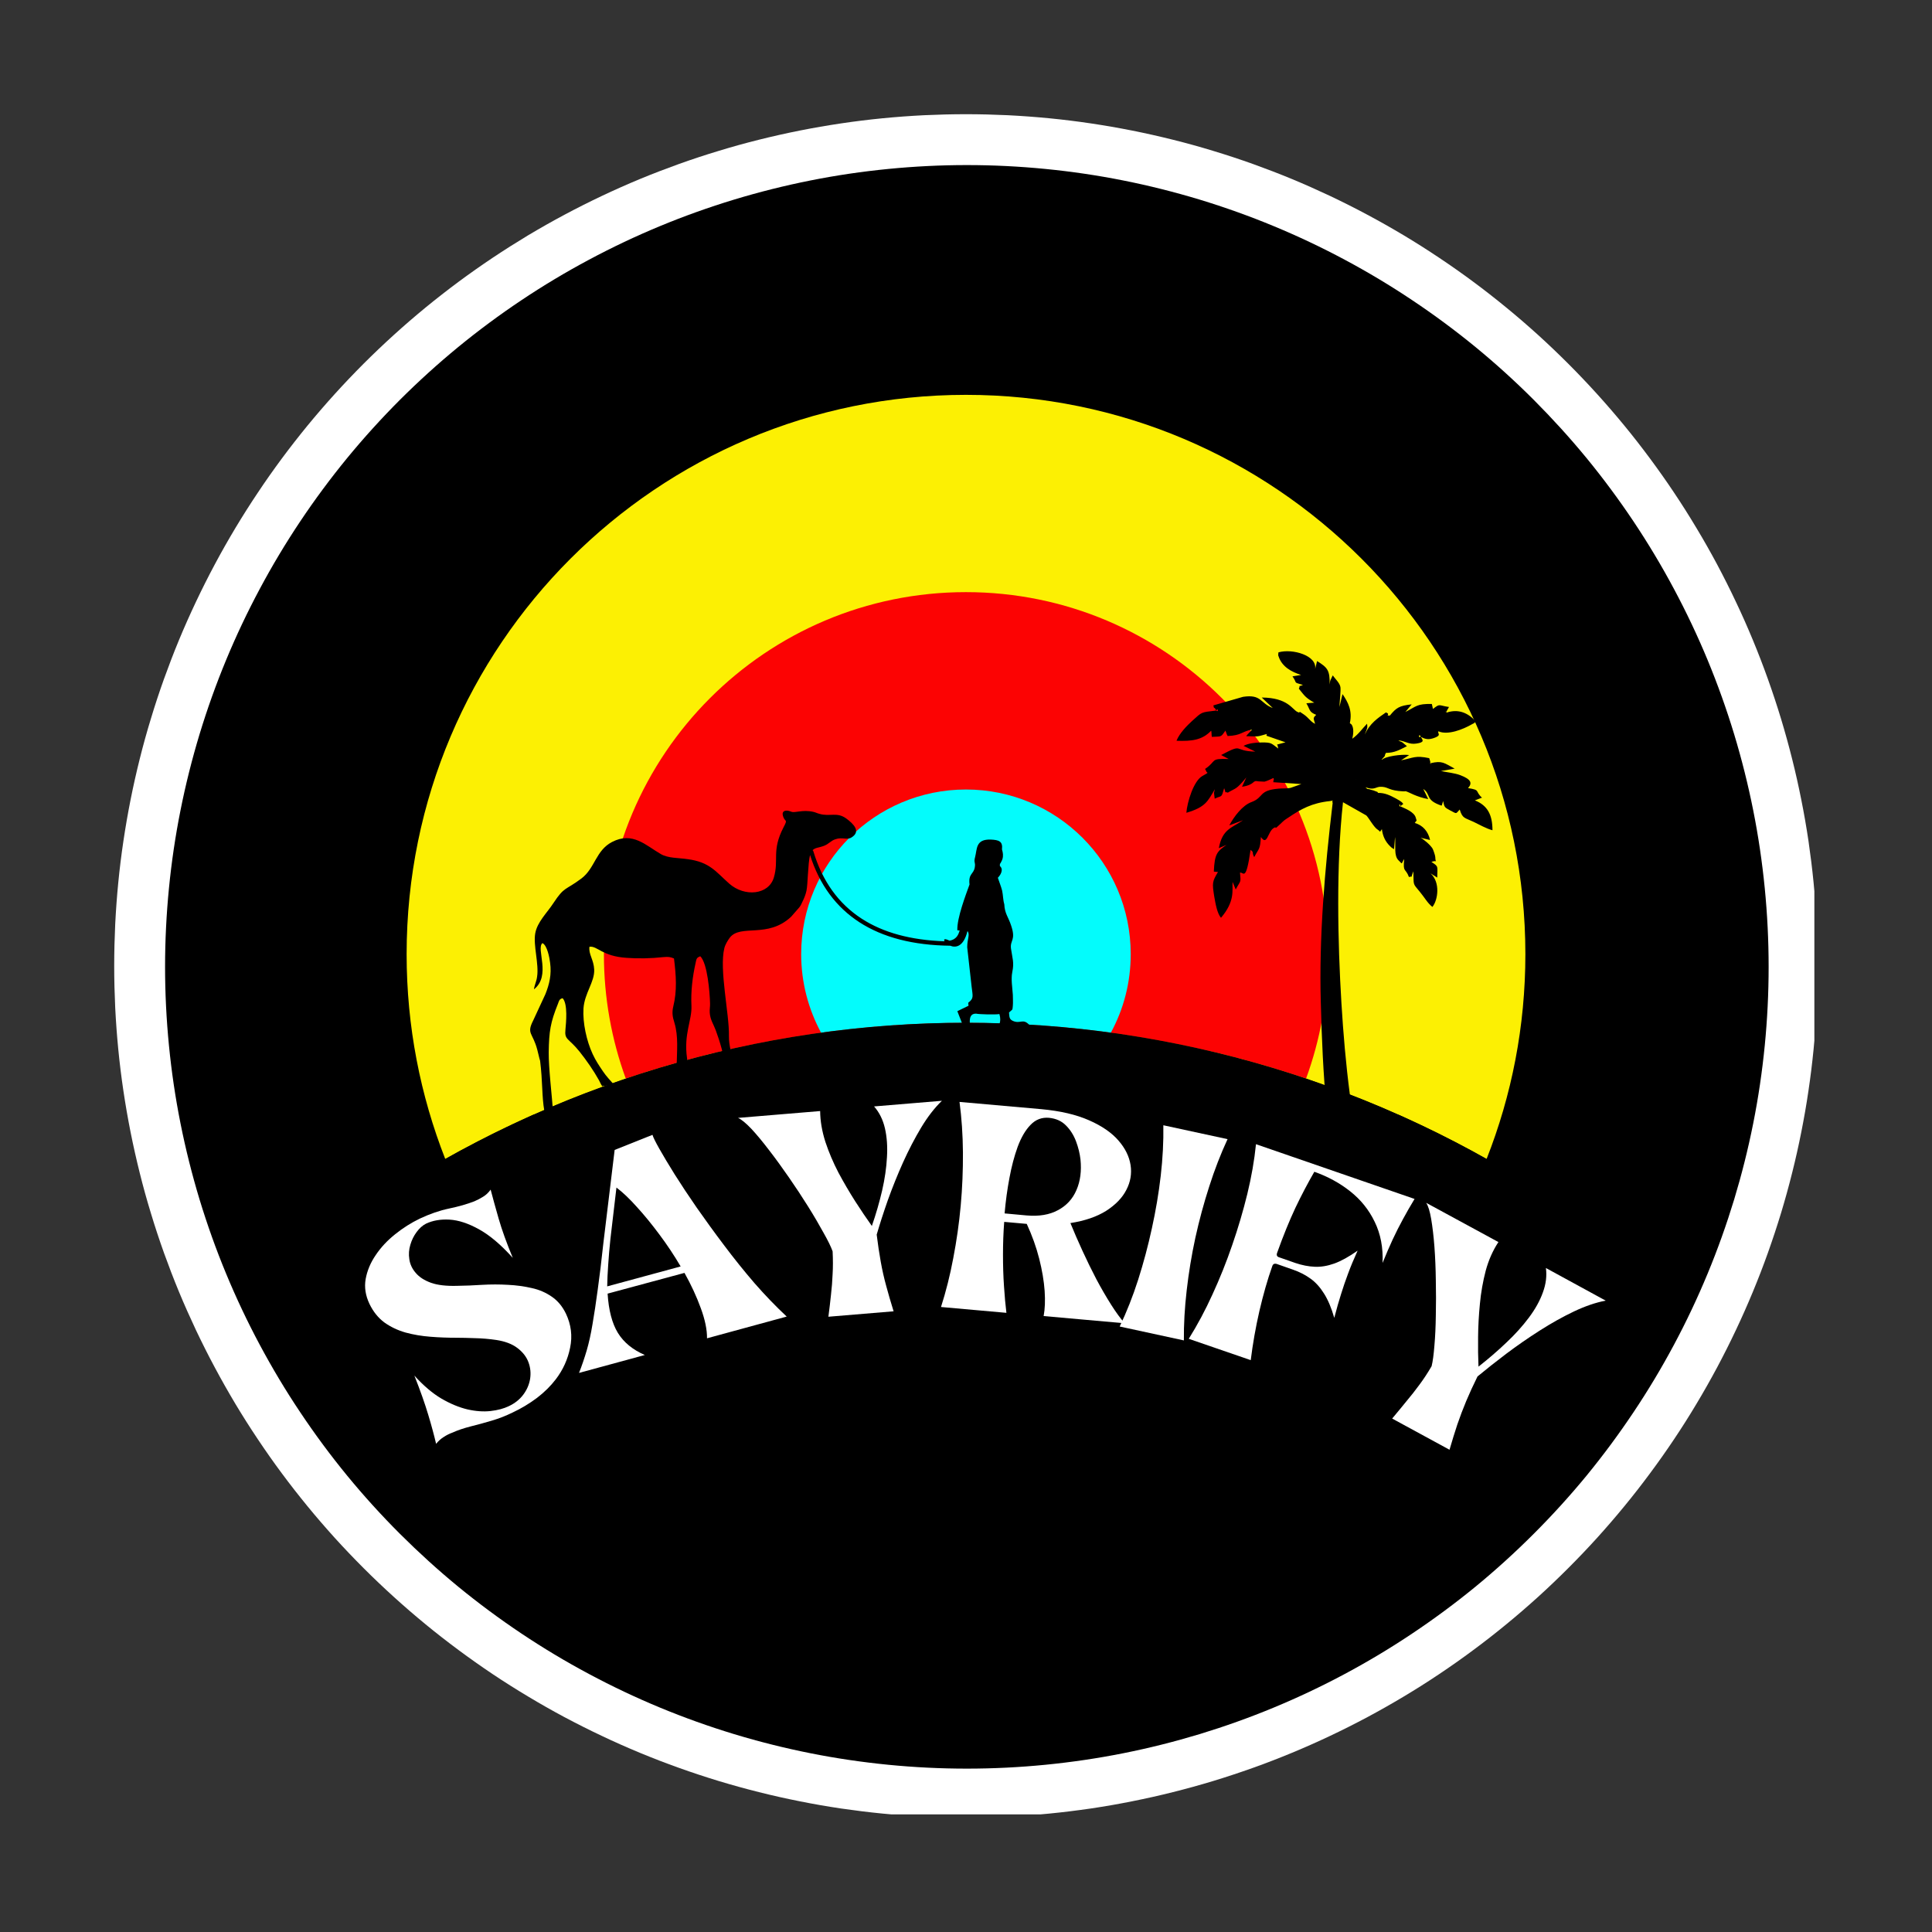
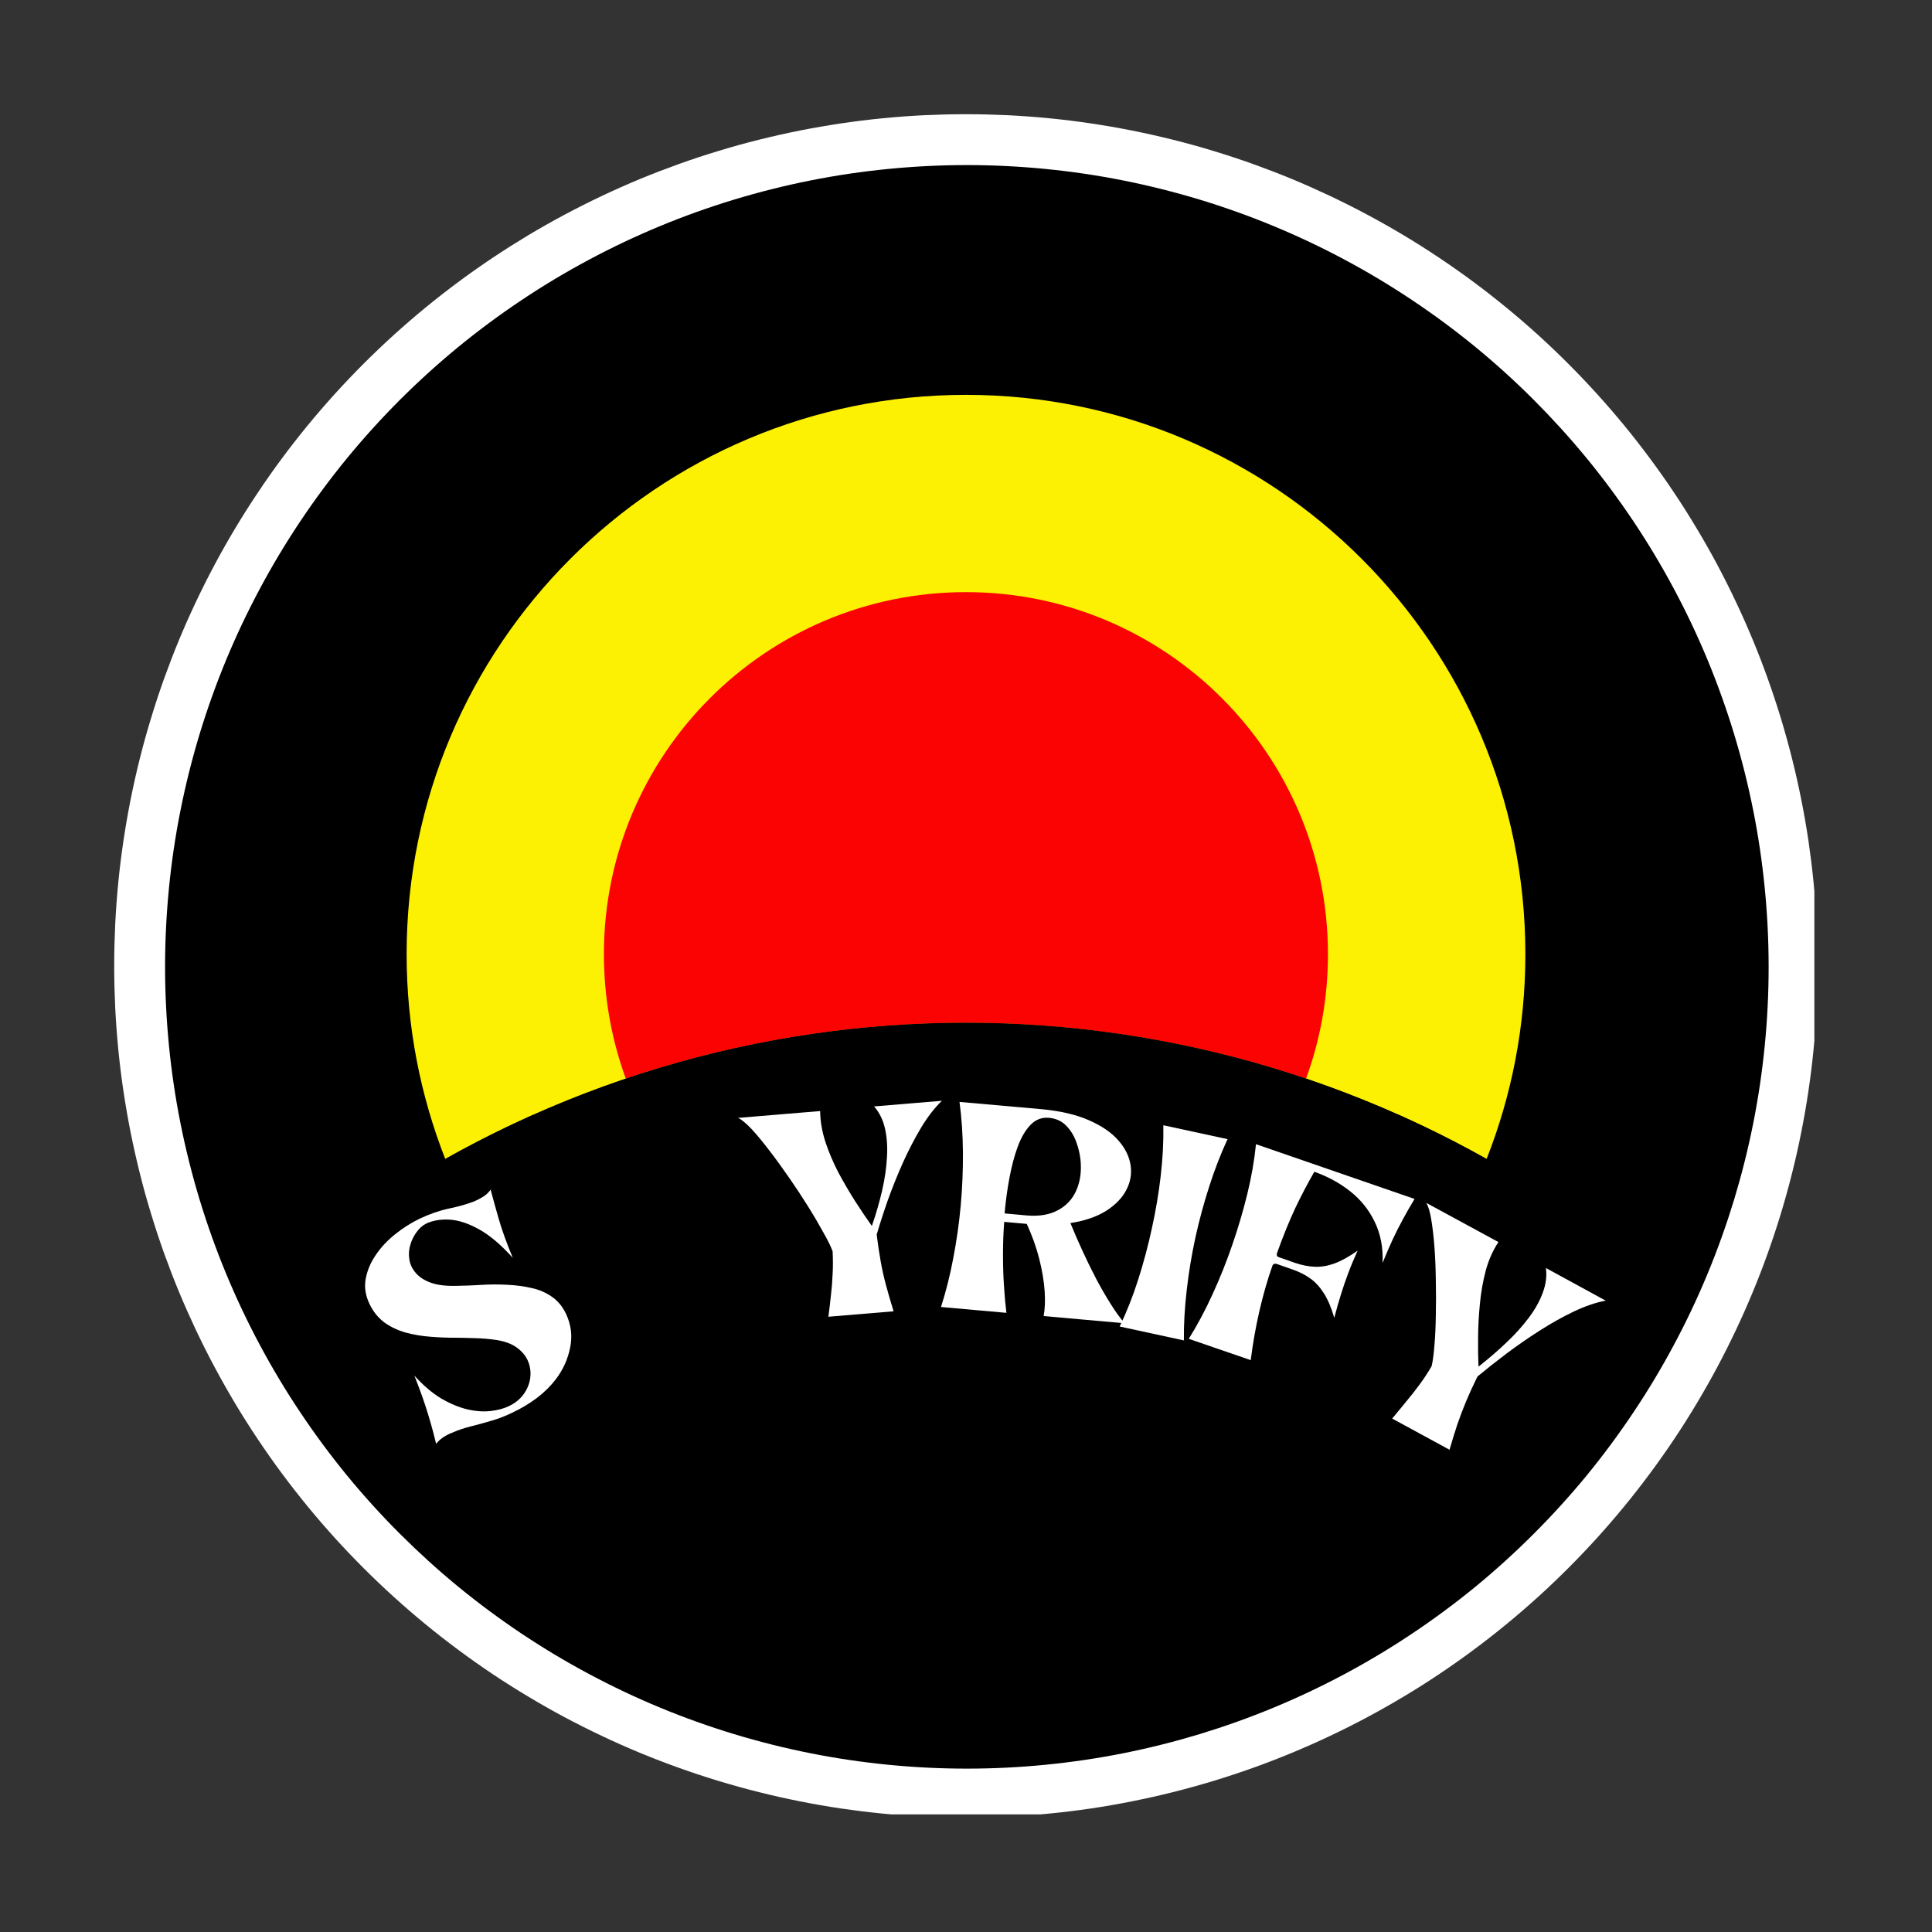
<svg xmlns="http://www.w3.org/2000/svg" version="1.2" preserveAspectRatio="xMidYMid meet" height="200" viewBox="0 0 150 150" zoomAndPan="magnify" width="200">
  <rect x="0" y="0" width="150" height="150" fill="#333333" stroke="none" />
  <defs>
    <clipPath id="f48eb7574c">
      <path d="M 8.867 8.867 L 140.867 8.867 L 140.867 140.867 L 8.867 140.867 Z M 8.867 8.867" />
    </clipPath>
    <clipPath id="574a10ac71">
      <path d="M 12.816 12.816 L 137.316 12.816 L 137.316 137.316 L 12.816 137.316 Z M 12.816 12.816" />
    </clipPath>
    <clipPath id="c9ba4d3964">
      <path d="M 31 30.656 L 119 30.656 L 119 90 L 31 90 Z M 31 30.656" />
    </clipPath>
    <clipPath id="2c200b12ca">
      <path d="M 29.039 79 L 121 79 L 121 93.656 L 29.039 93.656 Z M 29.039 79" />
    </clipPath>
    <clipPath id="dffbb85005">
      <rect height="46" y="0" width="106" x="0" />
    </clipPath>
  </defs>
  <g id="9ffbe4357b">
    <g clip-path="url(#f48eb7574c)" clip-rule="nonzero">
      <path d="M 141.125 74.996 C 141.125 76.078 141.098 77.16 141.043 78.238 C 140.992 79.32 140.91 80.398 140.805 81.477 C 140.699 82.555 140.566 83.629 140.406 84.699 C 140.25 85.77 140.062 86.836 139.852 87.895 C 139.641 88.957 139.406 90.012 139.141 91.062 C 138.879 92.113 138.59 93.156 138.277 94.191 C 137.961 95.227 137.621 96.254 137.258 97.273 C 136.895 98.293 136.504 99.301 136.09 100.301 C 135.676 101.301 135.238 102.289 134.773 103.27 C 134.312 104.246 133.824 105.215 133.316 106.168 C 132.805 107.121 132.273 108.062 131.715 108.992 C 131.16 109.922 130.582 110.836 129.98 111.734 C 129.379 112.633 128.754 113.52 128.109 114.387 C 127.465 115.258 126.801 116.109 126.113 116.945 C 125.426 117.785 124.719 118.602 123.992 119.406 C 123.266 120.207 122.52 120.988 121.754 121.754 C 120.988 122.52 120.207 123.266 119.406 123.992 C 118.602 124.719 117.785 125.426 116.945 126.113 C 116.109 126.801 115.258 127.465 114.387 128.109 C 113.52 128.754 112.633 129.379 111.734 129.98 C 110.836 130.582 109.922 131.16 108.992 131.715 C 108.062 132.273 107.121 132.805 106.168 133.316 C 105.215 133.824 104.246 134.312 103.27 134.773 C 102.289 135.238 101.301 135.676 100.301 136.09 C 99.301 136.504 98.293 136.895 97.273 137.258 C 96.254 137.621 95.227 137.961 94.191 138.277 C 93.156 138.59 92.113 138.879 91.062 139.141 C 90.012 139.406 88.957 139.641 87.895 139.852 C 86.836 140.066 85.77 140.25 84.699 140.41 C 83.629 140.566 82.555 140.699 81.477 140.805 C 80.398 140.91 79.32 140.992 78.238 141.043 C 77.16 141.098 76.078 141.125 74.996 141.125 C 73.914 141.125 72.832 141.098 71.75 141.043 C 70.668 140.992 69.59 140.91 68.512 140.805 C 67.438 140.699 66.363 140.566 65.293 140.41 C 64.223 140.25 63.156 140.066 62.094 139.852 C 61.031 139.641 59.977 139.406 58.926 139.141 C 57.879 138.879 56.836 138.59 55.801 138.277 C 54.762 137.961 53.734 137.621 52.719 137.258 C 51.699 136.895 50.688 136.504 49.688 136.09 C 48.688 135.676 47.699 135.238 46.723 134.773 C 45.742 134.312 44.777 133.824 43.82 133.316 C 42.867 132.805 41.926 132.273 41 131.715 C 40.07 131.16 39.156 130.582 38.254 129.98 C 37.355 129.379 36.473 128.754 35.602 128.109 C 34.734 127.465 33.879 126.801 33.043 126.113 C 32.207 125.426 31.387 124.719 30.586 123.992 C 29.785 123.266 29 122.52 28.234 121.754 C 27.469 120.988 26.723 120.207 25.996 119.406 C 25.27 118.602 24.562 117.785 23.875 116.945 C 23.191 116.109 22.523 115.258 21.879 114.387 C 21.234 113.52 20.613 112.633 20.012 111.734 C 19.41 110.836 18.832 109.922 18.273 108.992 C 17.719 108.062 17.184 107.121 16.676 106.168 C 16.164 105.215 15.68 104.246 15.215 103.27 C 14.754 102.289 14.312 101.301 13.898 100.301 C 13.484 99.301 13.098 98.293 12.73 97.273 C 12.367 96.254 12.027 95.227 11.715 94.191 C 11.398 93.156 11.109 92.113 10.848 91.062 C 10.586 90.012 10.348 88.957 10.137 87.895 C 9.926 86.836 9.742 85.77 9.582 84.699 C 9.422 83.629 9.289 82.555 9.184 81.477 C 9.078 80.398 9 79.32 8.945 78.238 C 8.895 77.16 8.867 76.078 8.867 74.996 C 8.867 73.914 8.895 72.832 8.945 71.75 C 9 70.668 9.078 69.59 9.184 68.512 C 9.289 67.438 9.422 66.363 9.582 65.293 C 9.742 64.223 9.926 63.156 10.137 62.094 C 10.348 61.031 10.586 59.977 10.848 58.926 C 11.109 57.879 11.398 56.836 11.715 55.801 C 12.027 54.762 12.367 53.734 12.73 52.719 C 13.098 51.699 13.484 50.688 13.898 49.688 C 14.312 48.688 14.754 47.699 15.215 46.723 C 15.68 45.742 16.164 44.777 16.676 43.82 C 17.184 42.867 17.719 41.926 18.273 41 C 18.832 40.07 19.41 39.156 20.012 38.258 C 20.613 37.355 21.234 36.473 21.879 35.602 C 22.523 34.734 23.191 33.879 23.875 33.043 C 24.562 32.207 25.27 31.387 25.996 30.586 C 26.723 29.785 27.469 29 28.234 28.234 C 29 27.469 29.785 26.723 30.586 25.996 C 31.387 25.27 32.207 24.562 33.043 23.875 C 33.879 23.191 34.734 22.523 35.602 21.879 C 36.473 21.234 37.355 20.613 38.254 20.012 C 39.156 19.41 40.07 18.832 40.996 18.273 C 41.926 17.719 42.867 17.184 43.82 16.676 C 44.777 16.164 45.742 15.68 46.723 15.215 C 47.699 14.754 48.688 14.312 49.688 13.898 C 50.688 13.484 51.699 13.098 52.719 12.73 C 53.734 12.367 54.762 12.027 55.801 11.715 C 56.836 11.398 57.879 11.109 58.926 10.848 C 59.977 10.586 61.031 10.348 62.094 10.137 C 63.156 9.926 64.223 9.742 65.293 9.582 C 66.363 9.422 67.438 9.289 68.512 9.184 C 69.59 9.078 70.668 9 71.75 8.945 C 72.832 8.895 73.914 8.867 74.996 8.867 C 76.078 8.867 77.16 8.895 78.238 8.945 C 79.32 9 80.398 9.078 81.477 9.184 C 82.555 9.289 83.629 9.422 84.699 9.582 C 85.77 9.742 86.836 9.926 87.895 10.137 C 88.957 10.348 90.012 10.586 91.062 10.848 C 92.113 11.109 93.156 11.398 94.191 11.715 C 95.227 12.027 96.254 12.367 97.273 12.73 C 98.293 13.098 99.301 13.484 100.301 13.898 C 101.301 14.312 102.289 14.754 103.27 15.215 C 104.246 15.68 105.215 16.164 106.168 16.676 C 107.121 17.184 108.062 17.719 108.992 18.273 C 109.922 18.832 110.836 19.41 111.734 20.012 C 112.633 20.613 113.52 21.234 114.387 21.879 C 115.258 22.523 116.109 23.191 116.945 23.875 C 117.785 24.562 118.602 25.27 119.406 25.996 C 120.207 26.723 120.988 27.469 121.754 28.234 C 122.52 29 123.266 29.785 123.992 30.586 C 124.719 31.387 125.426 32.207 126.113 33.043 C 126.801 33.879 127.465 34.734 128.109 35.602 C 128.754 36.473 129.379 37.355 129.98 38.258 C 130.582 39.156 131.16 40.07 131.715 41 C 132.273 41.926 132.805 42.867 133.316 43.82 C 133.824 44.777 134.312 45.742 134.773 46.723 C 135.238 47.699 135.676 48.688 136.09 49.688 C 136.504 50.688 136.895 51.699 137.258 52.719 C 137.621 53.734 137.961 54.762 138.277 55.801 C 138.59 56.836 138.879 57.879 139.141 58.926 C 139.406 59.977 139.641 61.031 139.852 62.094 C 140.066 63.156 140.25 64.223 140.41 65.293 C 140.566 66.363 140.699 67.438 140.805 68.512 C 140.91 69.59 140.992 70.668 141.043 71.75 C 141.098 72.832 141.125 73.914 141.125 74.996 Z M 141.125 74.996" style="stroke:none;fill-rule:nonzero;fill:#ffffff;fill-opacity:1;" />
    </g>
    <g clip-path="url(#574a10ac71)" clip-rule="nonzero">
      <path d="M 137.316 75.066 C 137.316 77.105 137.215 79.141 137.016 81.168 C 136.816 83.195 136.52 85.211 136.121 87.211 C 135.723 89.211 135.227 91.184 134.637 93.137 C 134.043 95.086 133.359 97.004 132.578 98.887 C 131.797 100.773 130.926 102.613 129.965 104.41 C 129.004 106.207 127.957 107.957 126.824 109.648 C 125.691 111.344 124.48 112.98 123.188 114.559 C 121.895 116.133 120.523 117.641 119.082 119.082 C 117.641 120.523 116.133 121.895 114.559 123.188 C 112.98 124.48 111.344 125.691 109.648 126.824 C 107.957 127.957 106.207 129.004 104.41 129.965 C 102.613 130.926 100.773 131.797 98.887 132.578 C 97.004 133.359 95.086 134.043 93.137 134.637 C 91.184 135.227 89.211 135.723 87.211 136.121 C 85.211 136.52 83.195 136.816 81.168 137.016 C 79.141 137.215 77.105 137.316 75.066 137.316 C 73.027 137.316 70.992 137.215 68.965 137.016 C 66.938 136.816 64.922 136.52 62.922 136.121 C 60.922 135.723 58.945 135.227 56.996 134.637 C 55.043 134.043 53.129 133.359 51.242 132.578 C 49.359 131.797 47.52 130.926 45.723 129.965 C 43.922 129.004 42.176 127.957 40.48 126.824 C 38.785 125.691 37.152 124.48 35.574 123.188 C 34 121.895 32.492 120.523 31.047 119.082 C 29.605 117.641 28.238 116.133 26.945 114.559 C 25.652 112.98 24.441 111.344 23.309 109.648 C 22.176 107.957 21.129 106.207 20.168 104.41 C 19.207 102.613 18.336 100.773 17.555 98.887 C 16.773 97.004 16.09 95.086 15.496 93.137 C 14.906 91.184 14.41 89.211 14.012 87.211 C 13.613 85.211 13.316 83.195 13.117 81.168 C 12.918 79.141 12.816 77.105 12.816 75.066 C 12.816 73.027 12.918 70.992 13.117 68.965 C 13.316 66.938 13.613 64.922 14.012 62.922 C 14.41 60.922 14.906 58.945 15.496 56.996 C 16.09 55.043 16.773 53.129 17.555 51.242 C 18.336 49.359 19.207 47.52 20.168 45.723 C 21.129 43.922 22.176 42.176 23.309 40.48 C 24.441 38.785 25.652 37.152 26.945 35.574 C 28.238 34 29.605 32.492 31.047 31.047 C 32.492 29.605 34 28.238 35.574 26.945 C 37.152 25.652 38.785 24.441 40.48 23.309 C 42.176 22.176 43.922 21.129 45.723 20.168 C 47.52 19.207 49.359 18.336 51.242 17.555 C 53.129 16.773 55.043 16.09 56.996 15.496 C 58.945 14.906 60.922 14.41 62.922 14.012 C 64.922 13.613 66.938 13.316 68.965 13.117 C 70.992 12.918 73.027 12.816 75.066 12.816 C 77.105 12.816 79.141 12.918 81.168 13.117 C 83.195 13.316 85.211 13.613 87.211 14.012 C 89.211 14.41 91.184 14.906 93.137 15.496 C 95.086 16.09 97.004 16.773 98.887 17.555 C 100.773 18.336 102.613 19.207 104.41 20.168 C 106.207 21.129 107.957 22.176 109.648 23.309 C 111.344 24.441 112.98 25.652 114.559 26.945 C 116.133 28.238 117.641 29.605 119.082 31.047 C 120.523 32.492 121.895 34 123.188 35.574 C 124.48 37.152 125.691 38.785 126.824 40.48 C 127.957 42.176 129.004 43.922 129.965 45.723 C 130.926 47.52 131.797 49.359 132.578 51.242 C 133.359 53.129 134.043 55.043 134.637 56.996 C 135.227 58.945 135.723 60.922 136.121 62.922 C 136.52 64.922 136.816 66.938 137.016 68.965 C 137.215 70.992 137.316 73.027 137.316 75.066 Z M 137.316 75.066" style="stroke:none;fill-rule:nonzero;fill:#000000;fill-opacity:1;" />
    </g>
    <g clip-path="url(#c9ba4d3964)" clip-rule="nonzero">
      <path d="M 74.996 30.656 C 98.984 30.656 118.43 50.102 118.43 74.082 C 118.43 79.699 117.363 85.051 115.418 89.984 C 90.332 75.879 59.656 75.879 34.57 89.984 C 32.637 85.051 31.57 79.699 31.57 74.082 C 31.57 50.102 51.02 30.656 74.996 30.656 Z M 74.996 30.656" style="stroke:none;fill-rule:evenodd;fill:#fcf003;fill-opacity:1;" />
    </g>
    <path d="M 74.996 38.32 C 94.75 38.32 110.766 54.336 110.766 74.082 C 110.766 78.457 109.977 82.652 108.547 86.531 C 87.211 77.035 62.789 77.035 41.457 86.531 C 40.012 82.652 39.234 78.457 39.234 74.082 C 39.234 54.336 55.25 38.32 74.996 38.32 Z M 74.996 38.32" style="stroke:none;fill-rule:evenodd;fill:#fcf003;fill-opacity:1;" />
    <path d="M 74.996 45.973 C 90.52 45.973 103.102 58.566 103.102 74.082 C 103.102 77.48 102.504 80.734 101.402 83.742 C 84.289 77.969 65.711 77.969 48.586 83.742 C 47.488 80.734 46.887 77.48 46.887 74.082 C 46.887 58.566 59.469 45.973 74.996 45.973 Z M 74.996 45.973" style="stroke:none;fill-rule:evenodd;fill:#fc0303;fill-opacity:1;" />
-     <path d="M 74.996 53.637 C 86.289 53.637 95.453 62.785 95.453 74.082 C 95.453 76.746 94.941 79.289 94.008 81.621 C 81.516 78.668 68.477 78.668 55.984 81.621 C 55.062 79.289 54.551 76.746 54.551 74.082 C 54.551 62.785 63.699 53.637 74.996 53.637 Z M 74.996 53.637" style="stroke:none;fill-rule:evenodd;fill:#fc0303;fill-opacity:1;" />
-     <path d="M 74.996 61.297 C 82.059 61.297 87.789 67.016 87.789 74.078 C 87.789 76.289 87.234 78.367 86.246 80.176 C 78.781 79.156 71.207 79.156 63.746 80.176 C 62.77 78.367 62.203 76.289 62.203 74.078 C 62.203 67.016 67.934 61.297 74.996 61.297 Z M 74.996 61.297" style="stroke:none;fill-rule:evenodd;fill:#03fcfc;fill-opacity:1;" />
    <g clip-path="url(#2c200b12ca)" clip-rule="nonzero">
      <path d="M 29.039 93.383 C 56.848 74.746 93.152 74.746 120.949 93.383 C 91.355 82.098 58.637 82.098 29.039 93.383 Z M 29.039 93.383" style="stroke:none;fill-rule:evenodd;fill:#000000;fill-opacity:1;" />
    </g>
-     <path d="M 108.746 62.598 C 108.602 62.719 108.621 62.199 108.746 62.598 Z M 103.004 86.176 L 105.012 86.387 C 104.938 85.918 104.867 85.441 104.801 84.965 C 104.492 82.609 104.293 80.254 104.148 77.891 C 103.859 73.125 103.734 67.16 104.27 62.285 L 106.078 63.309 C 106.258 63.473 106.668 64.242 106.969 64.418 C 107.234 64.586 107.055 64.684 107.289 64.375 C 107.355 64.906 107.547 65.34 107.945 65.719 C 108.18 65.918 107.855 65.684 108.234 65.93 L 108.312 64.984 C 108.379 65.695 108.199 66.43 108.59 66.805 C 108.934 67.129 108.746 67.105 109.023 66.695 C 108.91 67.793 109.121 67.359 109.391 68.094 C 109.734 67.973 109.477 68.293 109.734 67.648 C 109.766 68.781 109.668 68.551 110.234 69.238 C 110.621 69.703 110.82 70.105 111.211 70.414 C 111.645 69.883 111.844 68.504 111.066 67.805 L 111.586 68.137 C 111.598 67.238 111.711 67.293 111.133 66.918 C 111.676 66.719 111.445 67.129 111.434 66.539 C 111.434 66.43 111.277 65.973 111.223 65.883 C 111.055 65.605 110.566 65.184 110.289 65.039 L 111.031 65.219 C 110.879 64.539 110.465 64.074 109.844 63.895 C 110.012 63.617 110.012 63.828 109.922 63.496 C 109.812 63.031 109.043 62.754 108.746 62.617 C 108.746 62.609 108.746 62.609 108.746 62.598 C 108.766 62.586 108.789 62.551 108.824 62.496 C 108.824 62.484 109.266 62.473 108.379 61.996 C 107.945 61.762 107.523 61.551 107 61.562 C 106.848 61.398 107.059 61.543 106.758 61.418 C 106.613 61.352 106.578 61.363 106.445 61.32 C 106.059 61.176 106.289 61.375 106.012 61.121 C 106.77 61.398 106.777 61.043 107.301 61.086 C 107.836 61.129 107.836 61.387 108.957 61.441 C 109.266 61.453 108.934 61.387 109.211 61.453 C 109.324 61.477 110.031 61.898 110.887 62.039 L 110.5 61.254 C 111.133 61.676 110.609 62.109 111.922 62.551 C 111.934 62.539 111.941 62.508 111.953 62.496 L 112.043 62.195 C 112.152 62.676 112.133 62.676 112.609 62.93 C 113.141 63.207 113.008 63.195 113.332 62.852 C 113.555 63.562 113.699 63.473 114.41 63.809 C 114.898 64.039 115.352 64.316 115.875 64.461 C 115.875 63.273 115.496 62.531 114.508 62.141 L 115.062 61.93 C 114.484 61.418 114.984 61.34 113.977 61.188 C 114.344 60.785 114.188 60.496 113.387 60.188 C 112.953 60.02 112.355 59.965 111.875 59.863 L 112.941 59.676 C 112.109 59.23 111.977 59.043 111.066 59.254 C 111.055 59.219 111.055 59.176 111.043 59.121 L 110.965 58.863 C 109.855 58.633 109.754 58.844 108.777 59.031 L 109.41 58.621 C 108.812 58.543 107.555 58.719 107.301 58.988 L 107.27 58.977 C 107.777 58.387 107.355 58.941 107.602 58.453 C 108.277 58.453 108.645 58.223 109.234 57.934 L 108.891 57.645 C 108.746 57.555 108.734 57.598 108.566 57.477 C 109.156 57.543 109.391 57.82 109.965 57.73 C 110.645 57.633 110.445 57.453 110.355 57.277 C 110.344 57.254 110.332 57.234 110.32 57.211 C 110.688 57.41 110.945 57.453 111.422 57.266 C 111.934 57.066 111.59 56.945 111.676 56.777 C 112.398 57.098 113.566 56.645 114.297 56.223 C 114.574 56.066 114.387 56.223 114.574 56 C 113.965 55.344 113.242 55.023 112.32 55.324 C 112.309 55.301 112.289 55.277 112.289 55.266 C 112.297 55.246 112.332 55.211 112.367 55.121 L 112.5 54.891 C 111.656 54.766 111.82 54.602 111.254 55.043 L 111.168 54.656 C 109.988 54.633 109.977 54.844 109.113 55.277 L 109.602 54.688 C 108.645 54.789 108.41 54.945 107.91 55.555 C 107.5 55.578 108.012 55.465 107.602 55.312 C 107 55.734 106.336 56.164 105.969 57.031 C 106.035 56.777 106.09 56.742 106.125 56.578 C 106.148 56.52 106.156 56.488 106.156 56.465 C 106.156 56.453 106.156 56.422 106.156 56.344 L 106.137 56.188 C 105.715 56.633 105.48 57 104.992 57.355 C 105.078 56.977 105.125 56.543 104.938 56.254 L 104.801 56.145 C 105.012 55.18 104.668 54.535 104.234 53.891 L 103.992 54.891 C 104.004 54.512 104.113 53.613 104.07 53.344 C 104.016 53.012 103.648 52.703 103.48 52.434 C 103.457 52.469 103.438 52.512 103.426 52.535 L 103.293 52.812 C 103.258 52.902 103.246 53.059 103.234 53.145 C 103.258 52.012 103.047 51.824 102.258 51.324 L 102.105 51.945 C 102.281 50.891 100.336 50.336 99.262 50.648 C 99.25 50.668 99.25 50.703 99.25 50.715 L 99.238 50.871 C 99.25 50.891 99.262 50.926 99.262 50.945 C 99.527 51.77 100.27 52.168 101.016 52.402 L 100.348 52.512 C 100.77 53.102 100.34 52.934 101.16 53.18 C 100.66 53.379 101.016 53.125 100.84 53.469 C 101.316 54.055 101.348 54.156 102.039 54.555 L 101.426 54.602 C 101.727 55.102 101.617 55.277 102.191 55.5 C 101.902 55.766 101.992 55.777 102.105 56.199 C 101.762 56.043 101.605 55.734 101.238 55.477 C 100.594 55.023 101.129 55.457 100.738 55.277 C 100.328 55.09 100.004 54.168 97.961 54.156 L 98.816 54.969 C 97.84 54.613 97.961 53.879 96.508 54.102 L 94.207 54.766 C 94.273 55.109 94.242 54.832 94.375 55.066 C 94.398 55.109 94.41 55.133 94.43 55.156 C 94.43 55.156 94.43 55.168 94.418 55.168 C 93.219 55.312 93.352 55.254 92.566 55.965 C 92.164 56.332 91.566 56.934 91.344 57.512 C 92.531 57.555 93.332 57.465 94.031 56.734 C 94.086 56.879 94.031 56.754 94.066 56.945 C 94.066 56.953 94.066 57.012 94.066 57.023 C 94.066 57.043 94.074 57.133 94.074 57.109 C 94.086 57.098 94.074 57.176 94.086 57.211 C 94.852 57.164 94.766 57.266 95.141 56.723 L 95.266 57.055 C 95.273 57.031 95.297 57.109 95.309 57.145 C 96.43 57.098 96.387 56.789 97.207 56.645 C 96.984 56.922 96.973 56.867 96.75 57.156 C 97.852 57.188 97.551 57.199 98.352 56.988 C 98.34 57 98.34 57.043 98.328 57.121 L 99.805 57.633 L 99.148 57.809 C 99.238 57.922 99.184 57.953 99.25 58.121 C 98.695 57.723 98.762 57.633 97.941 57.645 C 97.473 57.645 96.906 57.711 96.551 57.91 L 97.461 58.355 C 95.688 58.32 96.617 57.664 94.809 58.621 L 95.398 58.93 C 93.898 58.875 94.496 59.074 93.562 59.699 L 93.652 59.875 C 93.688 60.055 93.977 59.898 93.344 60.254 C 92.676 60.629 92.176 62.262 92.109 63.105 C 93.598 62.664 93.766 62.219 94.32 61.273 C 94.32 61.309 94.254 61.539 94.254 61.551 L 94.309 62.008 C 94.898 61.73 94.809 61.996 95.043 61.195 C 95.254 61.707 94.965 61.418 95.332 61.539 C 95.973 61.152 95.941 61.352 96.762 60.363 L 96.43 61.086 C 97.52 60.906 97.184 60.551 97.695 60.664 L 98.172 60.688 C 98.406 60.629 98.629 60.508 98.863 60.406 C 98.883 60.441 98.895 60.465 98.906 60.484 C 98.895 60.484 98.883 60.508 98.875 60.574 C 98.875 60.652 98.863 60.695 98.852 60.73 L 101.039 60.875 L 100.215 61.164 C 99.895 61.242 99.594 61.195 99.273 61.23 C 97.684 61.363 98.152 61.906 97.164 62.273 C 96.465 62.527 95.82 63.383 95.441 64.082 L 96.508 63.684 C 95.609 64.297 94.906 64.371 94.629 65.852 L 95.23 65.594 C 94.508 66.094 94.297 66.281 94.242 67.672 L 94.562 67.703 C 94.109 68.461 94.109 68.559 94.273 69.602 C 94.375 70.18 94.496 70.902 94.797 71.258 C 95.887 69.98 95.664 69.137 95.695 68.469 L 95.941 69.059 C 96.328 68.324 96.352 68.582 96.273 67.75 C 96.551 67.691 96.73 68.516 97.094 65.984 C 97.406 66.238 97.152 66.105 97.375 66.547 C 97.762 65.816 97.828 65.992 97.895 64.984 C 98.383 65.703 98.418 64.617 98.863 64.305 C 99.227 64.062 98.793 64.57 99.418 63.961 C 99.707 63.684 99.707 63.684 100.051 63.461 C 101.004 62.816 101.859 62.34 103.258 62.195 C 103.703 62.117 103.336 62.152 103.469 62.328 C 102.848 67.516 102.402 72.801 102.547 77.832 C 102.613 80.52 102.738 83.453 103.004 86.176 Z M 111.066 59.254 C 111.055 59.254 111.055 59.254 111.055 59.254 C 110.934 58.855 111.121 59.621 111.066 59.254 Z M 98.906 60.488 C 98.938 60.477 98.961 60.574 98.906 60.488 Z M 112.289 55.266 C 112.223 55.312 112.223 55.191 112.289 55.266 Z M 110.32 57.211 C 110.133 56.844 110.121 57.398 110.289 57.188 C 110.301 57.199 110.312 57.199 110.32 57.211 Z M 105.258 60.52 C 105.258 60.543 105.223 60.531 105.258 60.52 Z M 98.359 56.977 C 98.359 57.012 98.359 57.078 98.371 56.977 Z M 98.352 56.988 C 98.352 56.977 98.352 56.977 98.359 56.977 C 98.352 56.977 98.352 56.965 98.352 56.988 Z M 94.43 55.156 C 94.598 54.902 94.598 55.367 94.43 55.156 Z M 94.43 55.156" style="stroke:none;fill-rule:evenodd;fill:#000000;fill-opacity:1;" />
-     <path d="M 75.273 68.672 C 75.008 69.414 74.285 71.281 74.328 72.227 L 74.508 72.246 C 74.418 72.516 74.309 72.926 73.719 73.035 C 73.328 72.836 73.242 72.926 73.34 73.082 C 70.719 72.992 68.578 72.414 66.898 71.324 C 65.102 70.16 63.844 68.414 63.145 66.082 C 63.133 66.051 63.113 66.027 63.09 66.008 C 63.312 65.797 63.555 65.828 63.969 65.672 C 64.355 65.527 64.5 65.273 64.855 65.16 C 65.398 64.973 65.742 65.238 66.098 65.027 C 66.887 64.551 66.242 63.953 65.723 63.562 C 64.977 63.008 64.445 63.43 63.613 63.184 C 63.402 63.129 63.367 63.086 63.145 63.031 C 62.281 62.84 61.723 63.141 61.434 63.02 C 60.969 62.828 60.668 62.973 60.793 63.363 C 60.945 63.875 61.203 63.531 60.824 64.25 C 59.891 66.062 60.492 66.75 60.082 68.129 C 59.68 69.48 57.816 69.66 56.617 68.605 C 55.57 67.672 55.105 66.938 53.406 66.707 C 52.641 66.594 51.895 66.641 51.316 66.316 C 50.141 65.641 49.121 64.539 47.52 65.371 C 46.254 66.027 46.199 67.406 45.145 68.203 C 43.867 69.16 43.832 68.805 42.969 70.113 C 42.477 70.871 41.711 71.582 41.555 72.469 C 41.391 73.402 41.855 74.848 41.699 75.836 C 41.656 76.191 41.5 76.457 41.457 76.812 C 42.812 75.746 41.602 73.656 42.113 73.223 C 42.488 73.391 42.668 74.379 42.711 74.758 C 42.832 75.656 42.656 76.41 42.344 77.188 L 41.391 79.242 C 40.867 80.277 41.355 80.156 41.711 81.488 C 41.789 81.754 41.844 82.086 41.934 82.363 C 42.133 83.93 42.066 85.164 42.258 86.219 C 42.289 86.43 42.344 86.762 42.391 86.953 C 42.434 87.117 42.469 87.25 42.5 87.375 L 43.055 87.238 C 43.012 87.008 42.977 86.73 42.945 86.387 C 42.855 85.098 42.59 82.91 42.602 81.711 C 42.625 80.066 42.734 79.387 43.324 77.922 C 43.402 77.723 43.41 77.566 43.68 77.5 C 44.102 77.934 43.945 79.445 43.902 79.922 C 43.812 80.766 44.133 80.566 45 81.652 C 45.555 82.355 46.066 83.086 46.5 83.863 C 46.566 83.996 46.656 84.188 46.754 84.332 L 47.664 84.207 C 47.375 83.875 47.066 83.555 46.82 83.188 C 46.512 82.73 46.254 82.355 46.012 81.832 C 45.543 80.82 45.234 79.422 45.301 78.301 C 45.379 77.113 46.176 76.234 46.133 75.277 C 46.102 74.512 45.68 74.078 45.766 73.504 C 46.387 73.426 46.742 74.246 48.652 74.367 C 49.5 74.434 50.574 74.414 51.477 74.312 C 51.918 74.27 52.039 74.301 52.328 74.414 C 52.496 75.758 52.574 76.922 52.273 78.145 C 52.164 78.609 52.207 78.922 52.363 79.41 C 52.684 80.465 52.551 81.633 52.539 82.664 C 52.531 83.109 52.562 83.352 52.605 83.52 L 53.508 83.398 C 53.43 82.996 53.363 82.352 53.34 82.141 C 53.074 80.289 53.73 79.199 53.684 78.109 C 53.629 76.969 53.762 75.855 54.008 74.758 C 54.074 74.469 54.062 74.355 54.371 74.246 C 54.93 74.789 55.105 77.055 55.129 77.898 C 55.141 78.145 55.082 78.379 55.105 78.633 C 55.141 79.176 55.406 79.543 55.57 79.988 C 55.859 80.777 56.273 82.055 56.273 82.898 L 56.262 83.008 L 57.27 82.875 L 57.117 82.586 C 56.828 82.098 56.582 81.176 56.594 80.434 C 56.629 78.711 55.828 75.27 56.238 73.613 C 56.305 73.336 56.504 73.012 56.66 72.801 C 57.504 71.715 59.602 72.891 61.426 71.172 L 62.066 70.438 C 62.168 70.305 62.223 70.18 62.289 70.035 C 62.426 69.758 62.547 69.473 62.613 69.16 C 62.723 68.672 62.723 67.062 62.891 66.383 C 63.625 68.695 64.91 70.426 66.723 71.602 C 68.543 72.781 70.887 73.391 73.773 73.426 C 74.207 73.602 74.816 73.512 75.117 72.281 C 75.328 72.578 75.094 72.867 75.094 73.547 L 75.438 76.621 C 75.527 77.367 75.617 77.512 75.172 77.855 L 75.195 78.086 L 74.328 78.508 L 75.094 80.477 C 75.219 80.398 75.25 80.398 75.328 80.176 C 75.441 79.898 74.973 78.688 75.773 78.699 C 76.027 78.754 77.305 78.789 77.594 78.73 C 77.781 79.375 77.516 79.574 77.438 80.043 C 77.949 79.977 79.594 79.855 79.926 79.586 C 79.414 79.031 79.238 79.52 78.648 79.266 C 78.348 79.133 78.371 78.953 78.34 78.609 C 78.605 78.344 78.605 78.5 78.637 78.078 C 78.66 77.832 78.637 77.512 78.637 77.242 C 78.594 76.609 78.484 76.023 78.594 75.469 C 78.75 74.723 78.605 74.422 78.492 73.645 C 78.406 72.98 78.895 73.012 78.504 71.859 C 78.293 71.203 78.004 70.938 77.973 70.203 C 77.871 69.871 77.883 69.504 77.805 69.148 C 77.715 68.793 77.582 68.492 77.473 68.148 C 77.648 67.98 77.961 67.516 77.629 67.238 C 77.648 66.895 77.594 67.203 77.715 66.949 C 77.727 66.926 77.816 66.762 77.828 66.703 C 77.906 66.438 77.871 66.203 77.793 65.949 C 77.871 65.305 77.539 65.215 76.926 65.184 C 75.738 65.141 75.871 65.918 75.707 66.539 C 75.582 66.992 75.75 66.914 75.684 67.328 C 75.594 67.895 75.172 67.805 75.273 68.672 Z M 75.273 68.672" style="stroke:none;fill-rule:evenodd;fill:#000000;fill-opacity:1;" />
    <g transform="matrix(1,0,0,1,23,78)">
      <g clip-path="url(#dffbb85005)">
        <g style="fill:#ffffff;fill-opacity:1;">
          <g transform="translate(10.531, 34.254)">
            <path d="M 1.906 -8.391 C 1.238 -8.391 0.566 -8.414 -0.109 -8.469 C -0.785 -8.52 -1.43 -8.629 -2.047 -8.797 C -2.66 -8.973 -3.207 -9.234 -3.688 -9.578 C -4.164 -9.93 -4.551 -10.41 -4.844 -11.016 C -5.156 -11.672 -5.254 -12.316 -5.141 -12.953 C -5.023 -13.598 -4.766 -14.219 -4.359 -14.812 C -3.961 -15.406 -3.461 -15.941 -2.859 -16.422 C -2.254 -16.91 -1.613 -17.316 -0.938 -17.641 C -0.164 -18.004 0.586 -18.266 1.328 -18.422 C 2.078 -18.578 2.734 -18.766 3.297 -18.984 C 3.535 -19.086 3.766 -19.207 3.984 -19.344 C 4.203 -19.477 4.395 -19.66 4.562 -19.891 C 4.727 -19.254 4.938 -18.5 5.188 -17.625 C 5.438 -16.758 5.801 -15.75 6.281 -14.594 C 5.352 -15.625 4.477 -16.363 3.656 -16.812 C 2.832 -17.27 2.07 -17.52 1.375 -17.562 C 0.688 -17.602 0.078 -17.5 -0.453 -17.25 C -0.723 -17.113 -0.969 -16.895 -1.188 -16.594 C -1.406 -16.301 -1.566 -15.973 -1.672 -15.609 C -1.785 -15.242 -1.812 -14.867 -1.75 -14.484 C -1.695 -14.098 -1.531 -13.742 -1.25 -13.422 C -0.977 -13.098 -0.582 -12.844 -0.062 -12.656 C 0.445 -12.477 1.117 -12.398 1.953 -12.422 C 2.586 -12.43 3.238 -12.457 3.906 -12.5 C 4.582 -12.539 5.25 -12.539 5.906 -12.5 C 6.562 -12.469 7.176 -12.383 7.75 -12.25 C 8.332 -12.125 8.852 -11.898 9.312 -11.578 C 9.77 -11.266 10.133 -10.828 10.406 -10.266 C 10.812 -9.41 10.922 -8.531 10.734 -7.625 C 10.555 -6.727 10.188 -5.91 9.625 -5.172 C 9.227 -4.648 8.738 -4.164 8.156 -3.719 C 7.57 -3.281 6.938 -2.898 6.25 -2.578 C 5.738 -2.328 5.203 -2.117 4.641 -1.953 C 4.078 -1.785 3.523 -1.633 2.984 -1.5 C 2.453 -1.363 1.992 -1.207 1.609 -1.031 C 1.367 -0.945 1.141 -0.832 0.922 -0.688 C 0.703 -0.551 0.504 -0.375 0.328 -0.156 C 0.18 -0.789 -0.02 -1.539 -0.281 -2.406 C -0.539 -3.27 -0.898 -4.285 -1.359 -5.453 C -0.66 -4.68 0.035 -4.086 0.734 -3.672 C 1.43 -3.266 2.109 -2.984 2.766 -2.828 C 3.422 -2.68 4.02 -2.641 4.562 -2.703 C 5.113 -2.766 5.582 -2.891 5.969 -3.078 C 6.438 -3.297 6.812 -3.594 7.094 -3.969 C 7.375 -4.344 7.551 -4.75 7.625 -5.188 C 7.695 -5.633 7.656 -6.066 7.5 -6.484 C 7.344 -6.91 7.055 -7.281 6.641 -7.594 C 6.234 -7.906 5.688 -8.113 5 -8.219 C 4.445 -8.301 3.895 -8.348 3.344 -8.359 C 2.801 -8.379 2.32 -8.391 1.906 -8.391 Z M 1.906 -8.391" style="stroke:none" />
          </g>
        </g>
        <g style="fill:#ffffff;fill-opacity:1;">
          <g transform="translate(21.955, 28.593)">
-             <path d="M 0 0 C 0.219 -0.551 0.414 -1.129 0.594 -1.734 C 0.77 -2.336 0.922 -3.02 1.047 -3.781 C 1.18 -4.551 1.316 -5.445 1.453 -6.469 C 1.598 -7.5 1.742 -8.703 1.891 -10.078 L 2.766 -17.312 L 5.703 -18.484 C 5.754 -18.305 5.93 -17.945 6.234 -17.406 C 6.535 -16.875 6.93 -16.211 7.422 -15.422 C 7.922 -14.629 8.492 -13.766 9.141 -12.828 C 9.797 -11.891 10.504 -10.914 11.266 -9.906 C 12.023 -8.895 12.812 -7.914 13.625 -6.969 C 14.445 -6.031 15.281 -5.164 16.125 -4.375 L 9.938 -2.688 C 9.945 -3.352 9.785 -4.133 9.453 -5.031 C 9.129 -5.926 8.707 -6.836 8.188 -7.766 L 2.219 -6.156 C 2.301 -4.863 2.566 -3.848 3.016 -3.109 C 3.473 -2.367 4.172 -1.797 5.109 -1.391 Z M 2.188 -6.719 L 7.891 -8.266 C 7.391 -9.117 6.844 -9.941 6.25 -10.734 C 5.664 -11.523 5.082 -12.238 4.5 -12.875 C 3.926 -13.52 3.395 -14.023 2.906 -14.391 L 2.438 -10.406 C 2.363 -9.695 2.305 -9.031 2.266 -8.406 C 2.223 -7.789 2.195 -7.227 2.188 -6.719 Z M 2.188 -6.719" style="stroke:none" />
-           </g>
+             </g>
        </g>
        <g style="fill:#ffffff;fill-opacity:1;">
          <g transform="translate(36.535, 24.637)">
            <path d="M -2.234 -15.844 L 4.141 -16.375 C 4.148 -15.602 4.285 -14.805 4.547 -13.984 C 4.816 -13.172 5.156 -12.375 5.562 -11.594 C 5.977 -10.82 6.41 -10.082 6.859 -9.375 C 7.316 -8.664 7.75 -8.023 8.156 -7.453 C 8.477 -8.379 8.742 -9.297 8.953 -10.203 C 9.16 -11.109 9.285 -11.969 9.328 -12.781 C 9.379 -13.602 9.328 -14.352 9.172 -15.031 C 9.016 -15.707 8.734 -16.273 8.328 -16.734 L 13.594 -17.172 C 13.031 -16.629 12.492 -15.938 11.984 -15.094 C 11.484 -14.258 11.016 -13.359 10.578 -12.391 C 10.148 -11.43 9.758 -10.461 9.406 -9.484 C 9.062 -8.504 8.77 -7.602 8.531 -6.781 C 8.625 -6.031 8.727 -5.332 8.844 -4.688 C 8.957 -4.051 9.098 -3.426 9.266 -2.812 C 9.43 -2.195 9.625 -1.535 9.844 -0.828 L 4.781 -0.406 C 4.863 -1.031 4.93 -1.602 4.984 -2.125 C 5.047 -2.645 5.086 -3.176 5.109 -3.719 C 5.141 -4.258 5.141 -4.848 5.109 -5.484 C 4.984 -5.836 4.75 -6.316 4.406 -6.922 C 4.07 -7.535 3.672 -8.219 3.203 -8.969 C 2.734 -9.719 2.238 -10.469 1.719 -11.219 C 1.195 -11.977 0.68 -12.688 0.172 -13.344 C -0.328 -14 -0.785 -14.551 -1.203 -15 C -1.629 -15.445 -1.973 -15.727 -2.234 -15.844 Z M -2.234 -15.844" style="stroke:none" />
          </g>
        </g>
        <g style="fill:#ffffff;fill-opacity:1;">
          <g transform="translate(49.528, 23.428)">
            <path d="M 5.609 0.5 L 0.531 0.047 C 0.914 -1.148 1.234 -2.414 1.484 -3.75 C 1.742 -5.094 1.938 -6.453 2.062 -7.828 C 2.188 -9.211 2.242 -10.586 2.234 -11.953 C 2.223 -13.328 2.133 -14.633 1.969 -15.875 L 8.328 -15.312 C 9.797 -15.176 11.023 -14.891 12.016 -14.453 C 13.016 -14.016 13.773 -13.492 14.297 -12.891 C 14.828 -12.285 15.145 -11.645 15.25 -10.969 C 15.352 -10.301 15.242 -9.66 14.922 -9.047 C 14.609 -8.43 14.086 -7.891 13.359 -7.422 C 12.629 -6.961 11.703 -6.645 10.578 -6.469 C 10.859 -5.781 11.172 -5.062 11.516 -4.312 C 11.859 -3.562 12.219 -2.828 12.594 -2.109 C 12.977 -1.391 13.359 -0.734 13.734 -0.141 C 14.109 0.453 14.461 0.938 14.797 1.312 L 8.5 0.75 C 8.602 0.207 8.629 -0.441 8.578 -1.203 C 8.523 -1.973 8.383 -2.805 8.156 -3.703 C 7.926 -4.609 7.602 -5.508 7.188 -6.406 L 5.438 -6.562 C 5.375 -5.738 5.344 -4.895 5.344 -4.031 C 5.344 -3.164 5.367 -2.344 5.422 -1.562 C 5.473 -0.781 5.535 -0.094 5.609 0.5 Z M 5.469 -7.219 L 7.172 -7.062 C 8.141 -6.977 8.953 -7.113 9.609 -7.469 C 10.273 -7.82 10.754 -8.344 11.047 -9.031 C 11.348 -9.719 11.453 -10.516 11.359 -11.422 C 11.305 -11.879 11.191 -12.344 11.016 -12.812 C 10.836 -13.289 10.578 -13.703 10.234 -14.047 C 9.898 -14.391 9.461 -14.586 8.922 -14.641 C 8.359 -14.691 7.879 -14.508 7.484 -14.094 C 7.086 -13.688 6.754 -13.117 6.484 -12.391 C 6.223 -11.672 6.008 -10.863 5.844 -9.969 C 5.676 -9.082 5.551 -8.164 5.469 -7.219 Z M 5.469 -7.219" style="stroke:none" />
          </g>
        </g>
        <g style="fill:#ffffff;fill-opacity:1;">
          <g transform="translate(63.416, 24.881)">
            <path d="M 5.5 1.188 L 0.516 0.109 C 1.055 -1.016 1.535 -2.227 1.953 -3.531 C 2.367 -4.832 2.723 -6.16 3.016 -7.516 C 3.316 -8.879 3.547 -10.238 3.703 -11.594 C 3.859 -12.945 3.926 -14.254 3.906 -15.516 L 8.891 -14.438 C 8.359 -13.289 7.883 -12.066 7.469 -10.766 C 7.051 -9.473 6.691 -8.145 6.391 -6.781 C 6.098 -5.426 5.875 -4.066 5.719 -2.703 C 5.562 -1.348 5.488 -0.051 5.5 1.188 Z M 5.5 1.188" style="stroke:none" />
          </g>
        </g>
        <g style="fill:#ffffff;fill-opacity:1;">
          <g transform="translate(68.795, 25.773)">
            <path d="M 0.5 0.172 C 1.164 -0.891 1.781 -2.039 2.344 -3.281 C 2.914 -4.52 3.426 -5.797 3.875 -7.109 C 4.332 -8.43 4.723 -9.754 5.047 -11.078 C 5.367 -12.398 5.594 -13.688 5.719 -14.938 L 18.031 -10.688 C 17.695 -10.133 17.395 -9.609 17.125 -9.109 C 16.852 -8.609 16.586 -8.082 16.328 -7.531 C 16.078 -6.988 15.816 -6.383 15.547 -5.719 C 15.598 -6.906 15.395 -7.969 14.938 -8.906 C 14.488 -9.844 13.852 -10.633 13.031 -11.281 C 12.219 -11.926 11.289 -12.43 10.25 -12.797 C 9.75 -11.93 9.258 -11 8.781 -10 C 8.312 -9 7.836 -7.832 7.359 -6.5 C 7.297 -6.32 7.348 -6.207 7.516 -6.156 L 8.766 -5.719 C 9.297 -5.539 9.801 -5.441 10.281 -5.422 C 10.758 -5.398 11.266 -5.484 11.797 -5.672 C 12.336 -5.867 12.941 -6.203 13.609 -6.672 C 13.316 -6.023 13.07 -5.438 12.875 -4.906 C 12.676 -4.375 12.492 -3.844 12.328 -3.312 C 12.16 -2.789 11.984 -2.172 11.797 -1.453 C 11.578 -2.223 11.312 -2.852 11 -3.344 C 10.695 -3.832 10.348 -4.219 9.953 -4.5 C 9.555 -4.789 9.098 -5.023 8.578 -5.203 L 7.328 -5.641 C 7.148 -5.691 7.035 -5.633 6.984 -5.469 C 6.617 -4.438 6.285 -3.273 5.984 -1.984 C 5.691 -0.703 5.469 0.566 5.312 1.828 Z M 0.5 0.172" style="stroke:none" />
          </g>
        </g>
        <g style="fill:#ffffff;fill-opacity:1;">
          <g transform="translate(80.868, 29.839)">
            <path d="M 6.859 -14.453 L 12.469 -11.406 C 12.039 -10.758 11.711 -10.02 11.484 -9.188 C 11.266 -8.352 11.113 -7.492 11.031 -6.609 C 10.945 -5.734 10.898 -4.875 10.891 -4.031 C 10.879 -3.195 10.891 -2.43 10.922 -1.734 C 11.691 -2.336 12.41 -2.957 13.078 -3.594 C 13.754 -4.227 14.336 -4.875 14.828 -5.531 C 15.328 -6.195 15.691 -6.852 15.922 -7.5 C 16.16 -8.145 16.238 -8.773 16.156 -9.391 L 20.797 -6.859 C 20.023 -6.711 19.203 -6.43 18.328 -6.016 C 17.453 -5.598 16.566 -5.102 15.672 -4.531 C 14.773 -3.957 13.91 -3.359 13.078 -2.734 C 12.254 -2.109 11.508 -1.52 10.844 -0.969 C 10.508 -0.289 10.219 0.344 9.969 0.938 C 9.719 1.539 9.488 2.145 9.281 2.75 C 9.082 3.352 8.879 4.008 8.672 4.719 L 4.219 2.297 C 4.625 1.816 4.992 1.367 5.328 0.953 C 5.672 0.547 6 0.129 6.312 -0.297 C 6.633 -0.723 6.957 -1.211 7.281 -1.766 C 7.375 -2.141 7.445 -2.676 7.5 -3.375 C 7.562 -4.07 7.598 -4.859 7.609 -5.734 C 7.629 -6.609 7.629 -7.504 7.609 -8.422 C 7.598 -9.348 7.562 -10.223 7.5 -11.047 C 7.438 -11.867 7.352 -12.582 7.25 -13.188 C 7.145 -13.801 7.016 -14.223 6.859 -14.453 Z M 6.859 -14.453" style="stroke:none" />
          </g>
        </g>
      </g>
    </g>
  </g>
</svg>